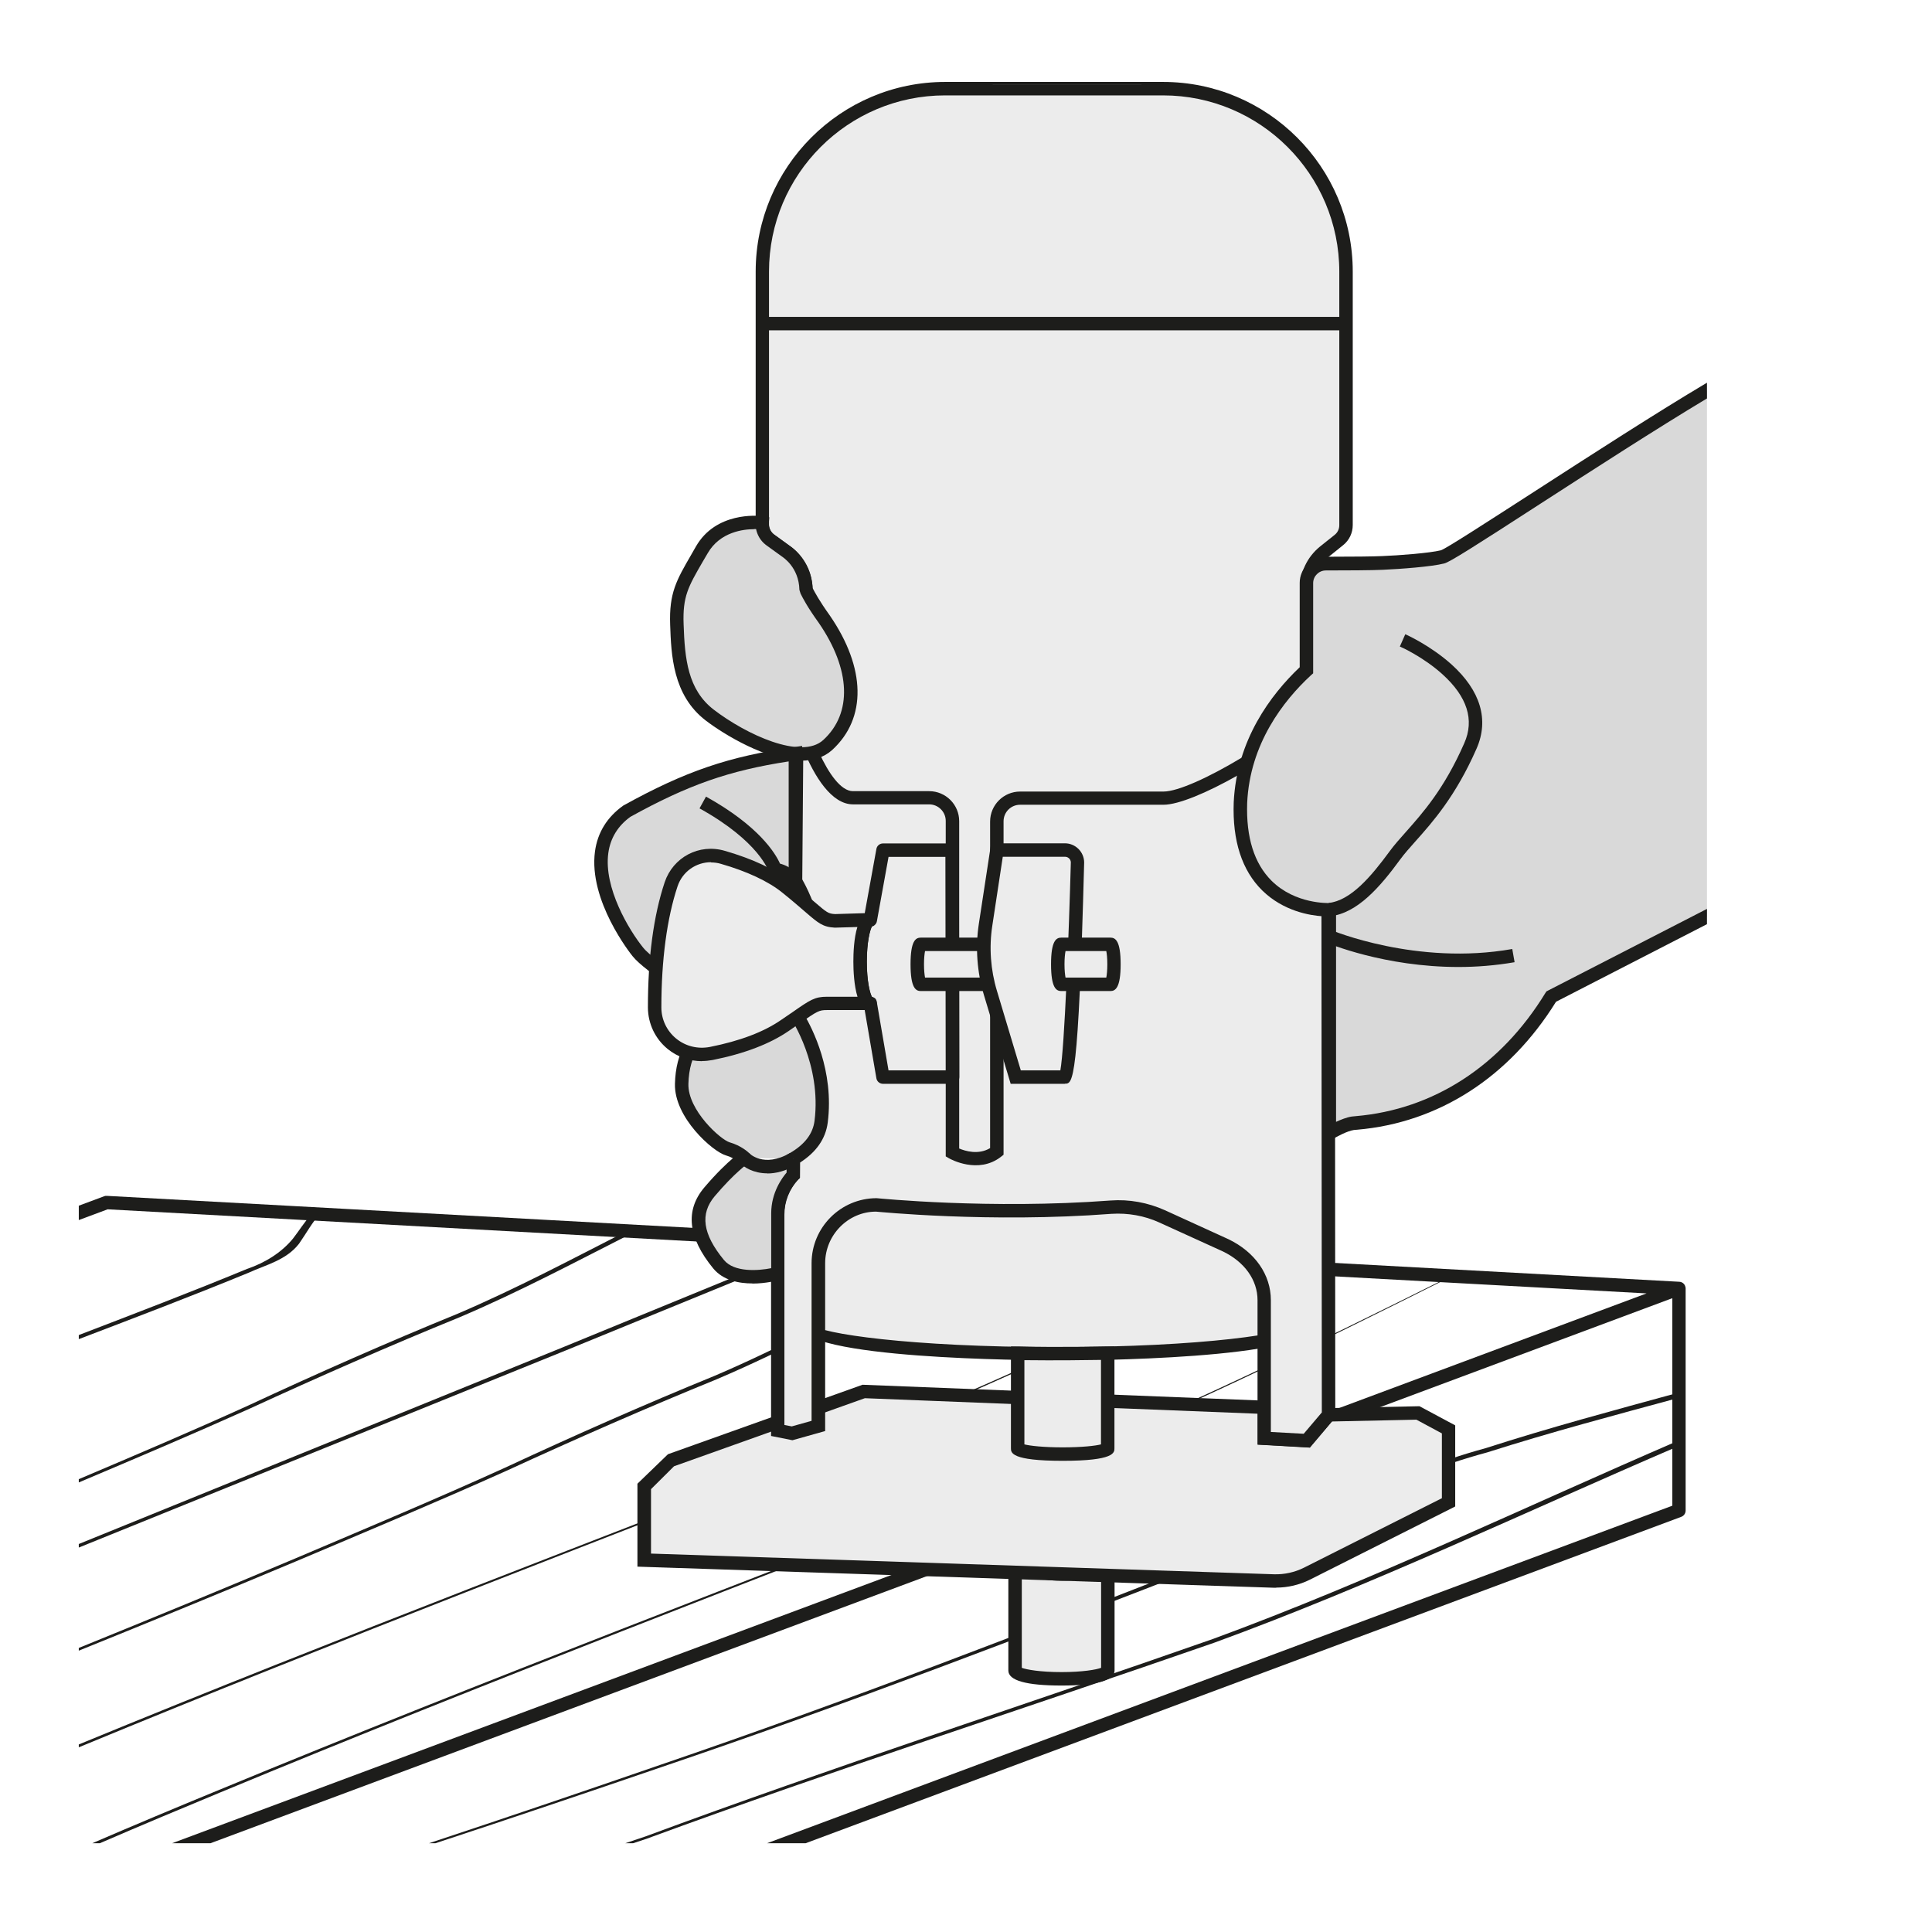
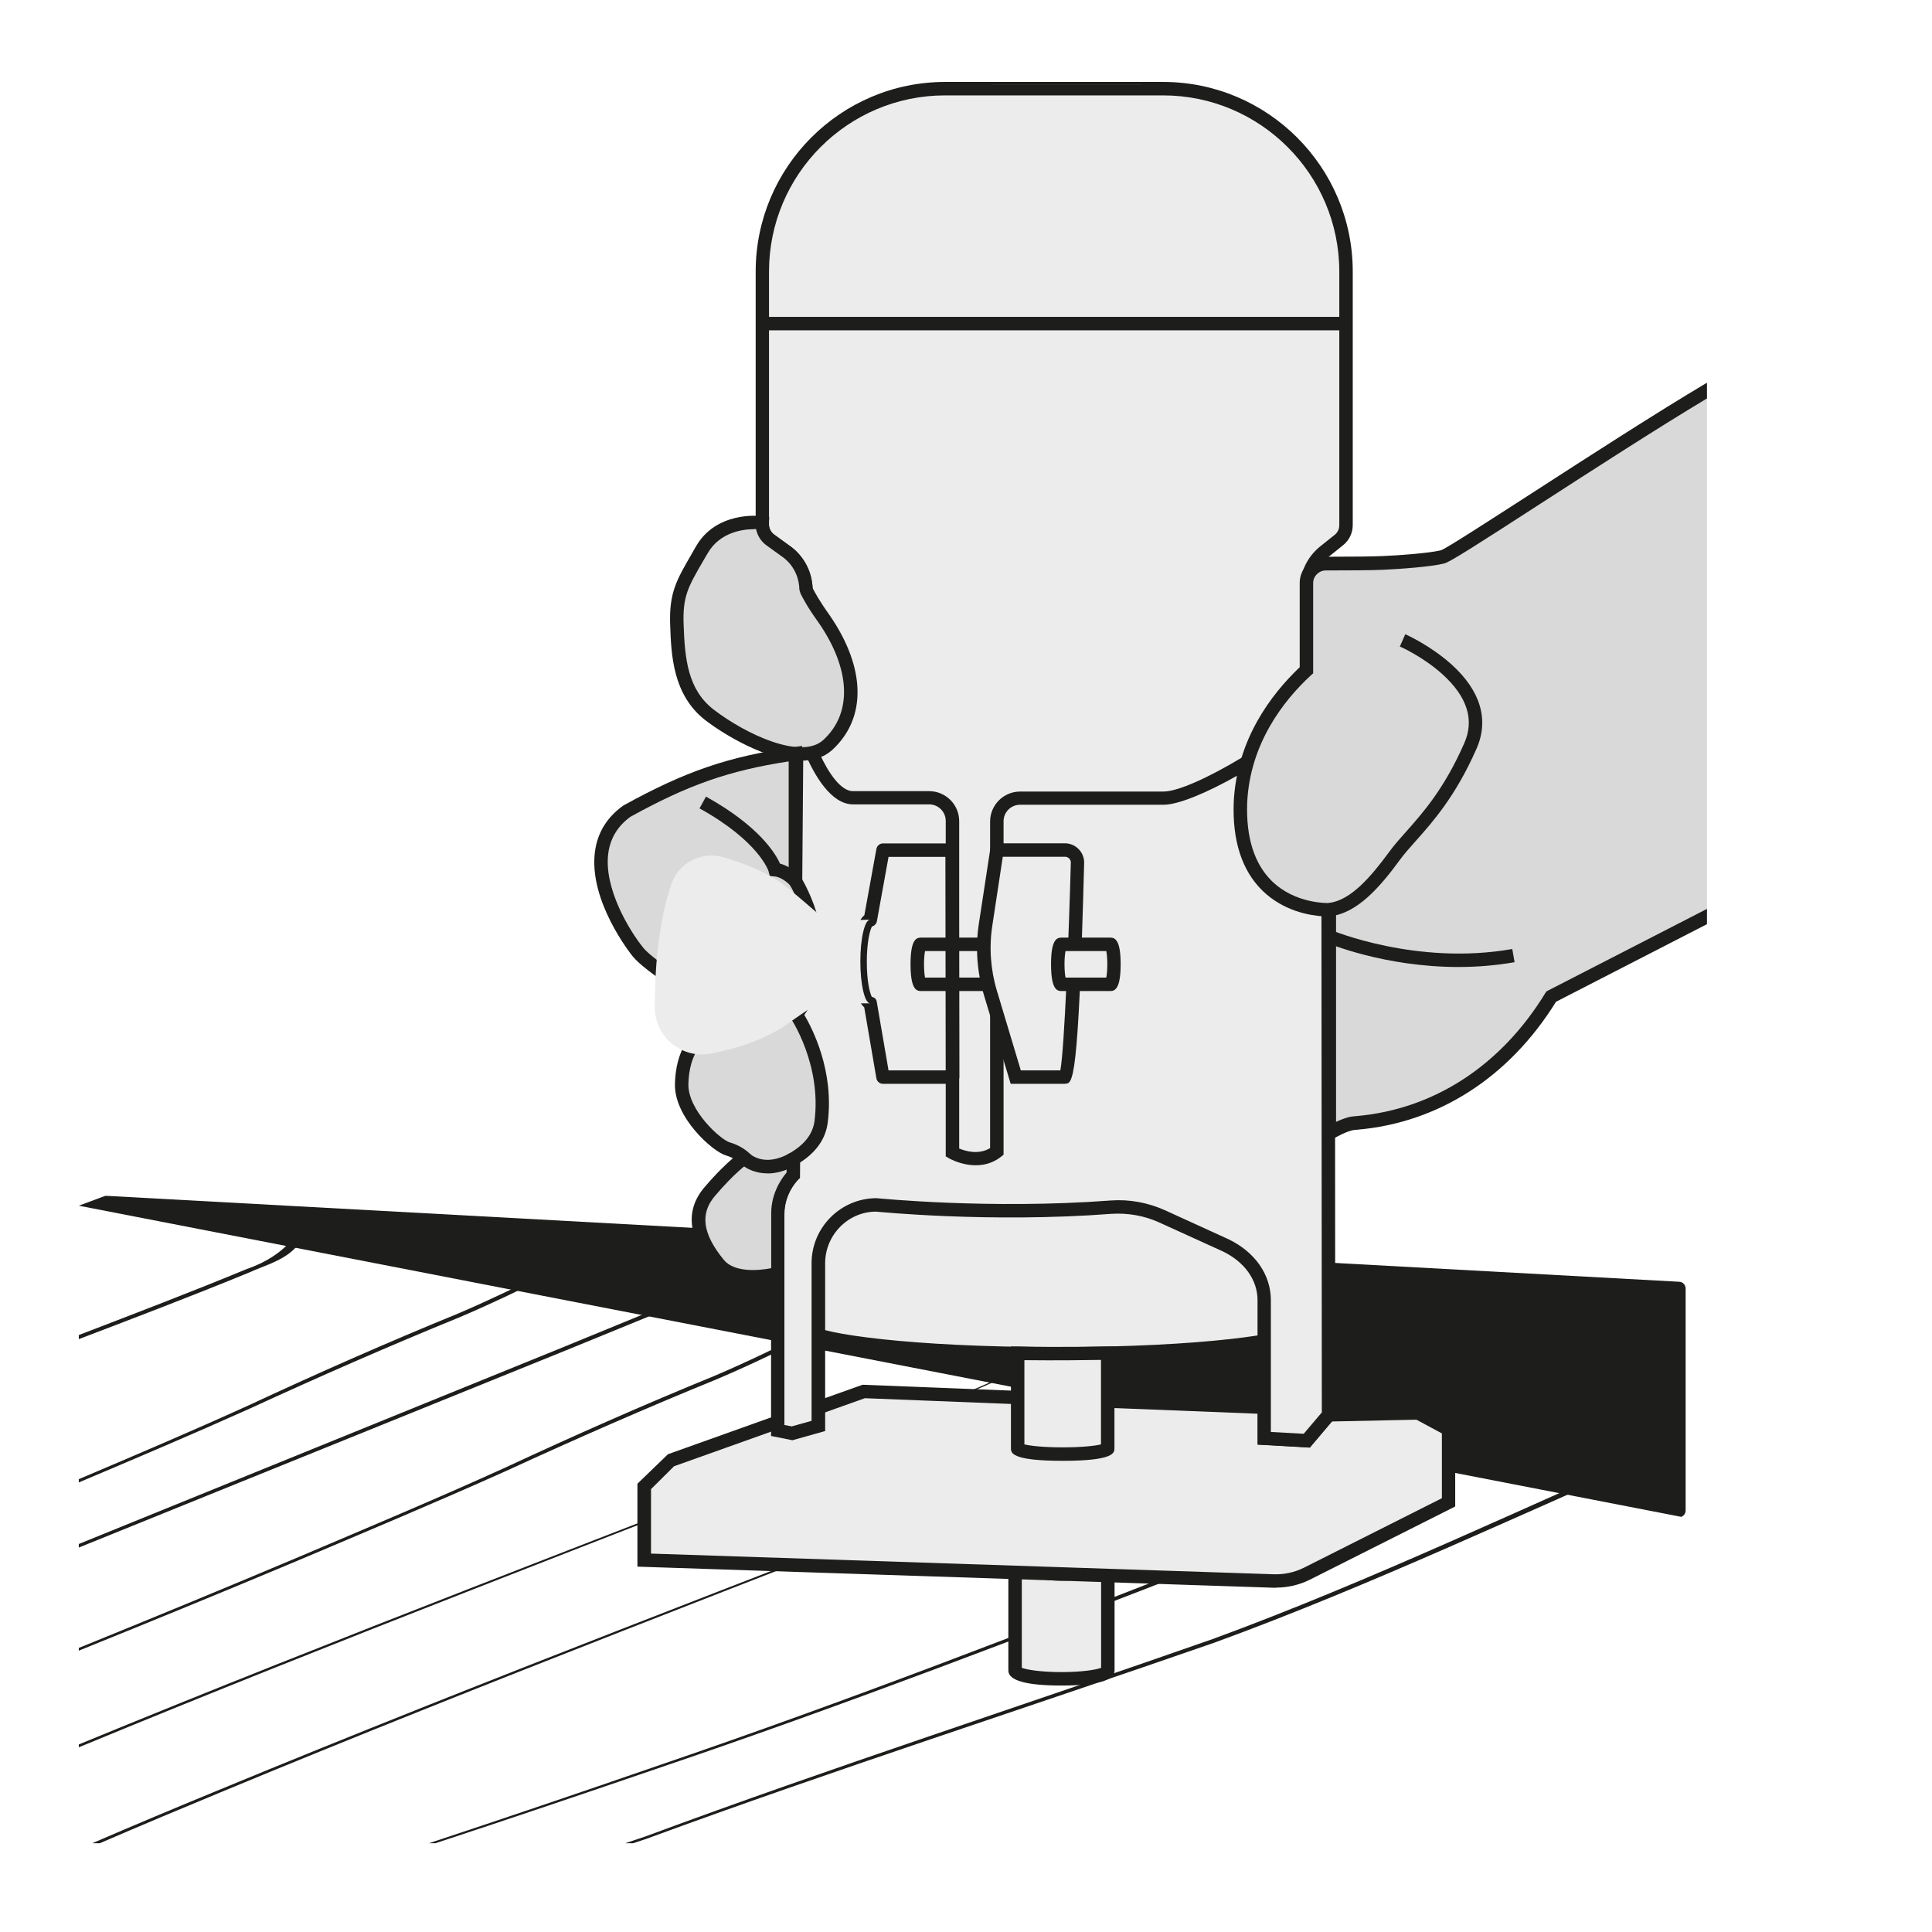
<svg xmlns="http://www.w3.org/2000/svg" xml:space="preserve" width="39.511mm" height="39.511mm" version="1.0" shape-rendering="geometricPrecision" text-rendering="geometricPrecision" image-rendering="optimizeQuality" fill-rule="evenodd" clip-rule="evenodd" viewBox="0 0 3951.1 3951.1">
  <g id="Capa_x0020_1">
    <polygon fill="white" fill-rule="nonzero" points="-0.01,-17.64 3968.74,-17.64 3968.74,3951.1 -0.01,3951.1 " />
    <polygon fill="white" fill-rule="nonzero" points="-0.01,-17.64 3968.74,-17.64 3968.74,3951.1 -0.01,3951.1 " />
    <path fill="white" fill-rule="nonzero" d="M299.5 -15l3368.41 0c164.31,-0.53 298.19,132.29 298.72,296.6l0 3370.79c0,163.51 -132.56,296.07 -296.07,296.07l-3372.38 0c-163.51,0 -296.07,-132.56 -296.07,-296.07l0 -3370c0,-164.3 133.35,-297.39 297.39,-297.39l0 0z" />
-     <path fill="#1D1D1B" fill-rule="nonzero" d="M161.13 2465.75l51.85 -19.33c1.86,-0.79 3.44,-1.06 5.56,-0.79l3215.75 175.68c6.08,0.26 11.11,4.5 12.43,10.32 1.32,5.82 0.27,1.85 0.53,2.91l0 454.55c0,5.82 -3.44,10.85 -8.99,12.97l-1790.82 667.54 -78.87 0 1851.43 -690.3 0 -424.39 -2989.69 1114.69 -78.48 0 3015.52 -1124.48 -3147.22 -171.98 -59 22 0 -29.39z" />
+     <path fill="#1D1D1B" fill-rule="nonzero" d="M161.13 2465.75l51.85 -19.33c1.86,-0.79 3.44,-1.06 5.56,-0.79l3215.75 175.68c6.08,0.26 11.11,4.5 12.43,10.32 1.32,5.82 0.27,1.85 0.53,2.91l0 454.55c0,5.82 -3.44,10.85 -8.99,12.97z" />
    <path fill="#1D1D1B" fill-rule="nonzero" d="M877.15 3769.6c157.89,-52.24 315.34,-105.79 472.48,-160.07 380.74,-129.91 755.39,-274.9 1129.78,-422.01 187.32,-70.91 363.8,-173.04 559.06,-225.96 130.22,-42.02 263.27,-77.65 395.29,-113.76l0 10.74c-131.56,35.67 -262.52,70.38 -392.38,111.75 -194.73,52.39 -370.15,153.73 -558.8,224.9 -374.65,145.52 -750.36,289.98 -1131.09,419.1 -153.34,52.61 -306.99,104.57 -461.03,155.31l-13.31 0z" />
    <path fill="#1D1D1B" fill-rule="nonzero" d="M1278.6 3769.6c13.84,-4.79 27.73,-9.47 41.67,-14.02 384.44,-142.61 774.7,-268.55 1160.99,-404.02 324.1,-119.03 635.42,-269.04 952.5,-405.9l0 11.29c-315.73,135.58 -626.46,284.2 -949.86,402.28 -387.08,134.67 -777.34,259.82 -1162.05,401.37 -9.1,2.94 -18.17,5.96 -27.23,9l-16.02 0z" />
    <path fill="#1D1D1B" fill-rule="nonzero" d="M161.13 3157.6l993.51 -403.73 429.42 -176.22c16.93,-7.93 33.86,-17.72 45.24,-32.01 2.23,-2.77 4.23,-5.84 6.16,-9.08l9.91 0.55c-2.67,4.76 -5.59,9.53 -9.19,14.08 -12.97,16.41 -31.22,26.2 -48.69,34.4l-429.94 175.95 -996.42 403.34 0 -7.28z" />
    <path fill="#1D1D1B" fill-rule="nonzero" d="M161.13 3025.02c115.9,-49.17 231.8,-98.47 346.34,-150.5 141.55,-65.89 284.69,-129.12 429.15,-188.12 118.16,-50.49 231.48,-110.63 346,-169.11l17.45 0.95c-118.91,60.31 -237.05,123.35 -360.01,175.57 -144.73,59 -287.6,121.7 -429.68,187.06 -115.75,51.96 -232.54,101.49 -349.25,150.84l0 -6.69z" />
    <path fill="#1D1D1B" fill-rule="nonzero" d="M161.13 3370.18c147.67,-59.93 295,-120.71 441.85,-182.66 143.67,-61.12 287.87,-121.45 429.95,-186 141.55,-65.89 284.69,-129.12 429.15,-188.12 143.67,-61.39 280.2,-137.06 420.43,-206.64 36.24,-18.05 73.02,-34.81 110.17,-50.68l20.52 1.12c-42.79,17.85 -85.12,36.81 -126.73,57.49 -139.7,69.06 -277.01,145 -420.95,206.12 -144.73,59 -287.6,121.7 -429.68,187.06 -142.61,64.02 -286.81,124.35 -430.48,185.2 -147.64,61.96 -295.76,122.74 -444.23,182.69l0 -5.58z" />
    <path fill="#1D1D1B" fill-rule="nonzero" d="M161.13 2730.29c115.09,-44.16 230.18,-88.2 343.95,-135.17 37.31,-12.7 70.65,-33.61 93.93,-61.92 12.01,-15.48 24.01,-34.51 38.7,-51.14l16.09 0.88c-15.57,17.35 -27.19,38.89 -42.09,60.32 -26.19,34.13 -68.79,43.65 -103.19,59.53 -115.01,47.29 -231.23,91.51 -347.39,135.85l0 -8.35z" />
    <path fill="#1D1D1B" fill-rule="nonzero" d="M188.63 3769.6c86.31,-37.25 172.96,-73.58 259.83,-109.27 545.84,-225.69 1098.55,-434.45 1648.62,-649.55 297.26,-118.28 584.37,-258.63 870.38,-401.45l2.81 0.15c-286.49,143.62 -574.13,284.8 -872.13,403.94 -549.54,216.17 -1101.99,425.72 -1647.56,652.2 -82.35,34.06 -164.6,68.6 -246.53,103.98l-15.42 0z" />
    <path fill="#1D1D1B" fill-rule="nonzero" d="M161.13 3567.54c534.22,-220.06 1074.83,-424.41 1612.9,-635.08 259.27,-103.16 510.82,-223.07 760.66,-346.77l3.03 0.16c-250.4,124.51 -502.58,245.28 -762.64,349.25 -538.26,211.73 -1079.31,417.12 -1613.95,638.28l0 -5.84z" />
    <path fill="#ECECEC" fill-rule="nonzero" d="M2075.92 3207.36c0,-9.26 42.33,-16.93 94.98,-16.93 52.65,0 94.72,7.67 94.72,16.93l0 209.29c0,9.52 -42.33,16.93 -94.72,16.93 -52.39,0 -94.98,-7.67 -94.98,-16.93l0 -209.29z" />
    <path fill="#1D1D1B" fill-rule="nonzero" d="M2170.9 3447.07c-72.23,0 -108.74,-10.32 -108.74,-30.69l0 -209.02c0,-20.37 36.51,-30.69 108.74,-30.69 72.23,0 108.48,10.32 108.48,30.69l0 209.02c0,20.37 -36.51,30.69 -108.48,30.69zm-81.23 -36.24c9.53,3.7 37.84,8.73 81.23,8.73 43.39,0 71.44,-5.03 80.96,-8.73l0 -197.91c-9.79,-3.71 -37.83,-8.73 -80.96,-8.73 -43.13,0 -71.44,5.02 -81.23,8.73l0 197.91z" />
    <path fill="white" fill-rule="nonzero" d="M2212.71 3188.05c0,4.49 -18.79,7.93 -42.07,7.93 -23.29,0 -42.07,-3.44 -42.07,-7.93l0 22.75c0,4.5 18.78,7.94 42.07,7.94 23.28,0 42.07,-3.44 42.07,-7.94l0 -22.75z" />
    <path fill="#1D1D1B" fill-rule="nonzero" d="M2170.9 3232.76c-49.48,0 -55.83,-11.64 -55.83,-21.69l0 -22.76 27.52 0c0,-5.29 -3.44,-8.73 -5.03,-9.52 2.38,1.05 14.03,3.7 33.34,3.7 19.32,0 30.69,-2.65 33.07,-3.7 -1.58,0.79 -5.02,4.23 -5.02,9.52l27.51 0 0 22.76c0,10.05 -6.35,21.69 -55.82,21.69l0.26 0z" />
    <path fill="#ECECEC" fill-rule="nonzero" d="M2899.83 2889.86l-182.83 3.97 -44.71 52.92 -86.79 -5.03 0 -63.24 -819.41 -32.54 -395.55 141.29 -53.18 53.18 0 150.55 1287.99 42.86c23.02,0.79 46.3,-4.23 66.94,-14.82l289.98 -146.05 0 -149.22 -62.44 -33.6 0 -0.27z" />
    <path fill="#1D1D1B" fill-rule="nonzero" d="M2609.84 3247.05c-1.58,0 -3.43,0 -5.02,0l-1301.22 -43.13 0 -169.6 62.44 -60.32 397.93 -142.08 835.29 33.07 0 63.5 66.94 3.7 44.19 -52.38 192.61 -3.97 73.03 39.16 0 165.89 -297.39 149.75c-21.17,10.59 -44.98,16.14 -68.53,16.14l-0.27 0.27zm-1278.73 -69.85l1274.77 42.33c20.9,0.53 41.54,-3.97 60.32,-13.23l282.58 -142.34 0 -132.56 -52.13 -28.05 -173.03 3.71 -44.98 53.18 -106.37 -6.09 0 -62.97 -803.54 -31.75 -390.26 139.18 -47.09 46.83 0 131.49 -0.27 0.27z" />
    <path fill="#ECECEC" fill-rule="nonzero" d="M1648.35 1206.05c0,-30.69 -14.82,-59.79 -39.69,-77.78l-33.6 -24.35c-10.32,-7.4 -16.14,-19.05 -16.14,-31.75l0 -516.73c0,-206.64 167.48,-374.12 374.12,-374.12l445.56 0c206.64,0 374.12,167.48 374.12,374.12l0 518.32c0,11.91 -5.29,23.02 -14.55,30.43l-29.9 24.08c-22.49,18.25 -35.72,45.77 -35.72,74.61l0 1506.54c-0.26,32.54 -229.39,59 -512.23,59 -282.84,0 -511.71,-26.46 -511.71,-59l0 -1503.37 -0.26 0z" />
    <path fill="#1D1D1B" fill-rule="nonzero" d="M2160.05 2781.91c-53.71,0 -525.46,-2.12 -525.46,-72.76l0 -1503.1c0,-26.19 -12.7,-51.33 -33.87,-66.67l-33.6 -24.34c-13.76,-9.79 -21.69,-25.93 -21.69,-42.87l0 -516.73c0,-213.78 173.83,-387.88 387.61,-387.88l445.56 0c213.78,0 387.88,173.83 387.88,387.88l0 518.32c0,16.14 -7.15,31.22 -19.85,41.28l-29.89 24.07c-19.32,15.88 -30.43,39.16 -30.43,64.03l0 1506.54c-0.27,70.64 -472.28,72.76 -525.99,72.76l-0.27 -0.53zm-227.27 -2586.83c-198.71,0 -360.1,161.66 -360.1,360.36l0 517c0,8.2 3.97,15.87 10.32,20.64l33.6 24.34c28.31,20.63 45.24,53.71 45.24,88.9l0 1503.36c14.82,17.2 197.12,45.24 498.21,45.24 301.1,0 483.4,-28.04 499.01,-48.15l-0.53 -1503.36c0,-33.08 14.81,-64.3 40.74,-85.46l30.17 -24.08c6.08,-4.76 9.52,-11.91 9.52,-19.84l0 -518.59c0,-198.7 -161.66,-360.36 -360.36,-360.36l-445.56 0 -0.26 0z" />
    <polygon fill="#1D1D1B" fill-rule="nonzero" points="1555.74,648.05 2754.04,648.05 2754.04,675.56 1555.74,675.56 " />
    <path fill="#ECECEC" fill-rule="nonzero" d="M2717 2893.57l-44.71 52.91 -86.79 -5.03 0 -282.57c0,-51.59 -34.92,-91.02 -78.84,-112.18l-129.91 -59.27c-32.55,-14.82 -68.79,-21.43 -104.51,-18.79 -251.36,18.79 -479.43,-4.49 -479.43,-4.49 -65.88,0 -119.33,53.44 -119.33,119.32l0 332.59 -53.71 15.08 -29.36 -5.82 0 -441.33c0,-31.22 11.9,-59.53 31.75,-80.7l7.67 -971.28c0,38.36 51.33,199.76 114.56,199.76l155.84 0c26.2,0 47.63,21.43 47.63,47.62l0 678.13c0,0 50.53,28.84 90.75,-2.12l0 -675.21c0,-26.2 21.43,-47.63 47.62,-47.63l293.16 0c63.24,0 262.21,-118.8 336.55,-200.55l1.33 1462.08 -0.27 -0.52z" />
    <path fill="#1D1D1B" fill-rule="nonzero" d="M2678.37 2960.5l-106.62 -6.08 0 -295.54c0,-41.01 -26.46,-78.32 -71.18,-99.75l-129.64 -59c-30.7,-14.02 -64.56,-19.84 -97.9,-17.73 -249.5,19.05 -479.42,-4.5 -481.54,-4.5 -56.62,0 -103.98,47.37 -103.98,105.57l0 343.17 -66.94 18.78 -43.66 -8.73 0 -452.7c0,-31.75 11.11,-62.18 31.49,-85.99l7.67 -965.99 27.52 0c0,39.42 51.33,186 100.8,186l155.84 0c33.87,0 61.39,27.52 61.39,61.38l0 669.4c12.43,5.29 39.42,13.49 63.23,-0.8l0 -667.8c0,-33.87 27.52,-61.39 61.38,-61.39l293.16 0c59.53,0 254.53,-117.21 326.23,-196.05l24.08 -26.2 1.06 1502.57 -52.39 61.91 0 -0.53zm-79.11 -32.01l66.94 3.7 37.04 -43.65 -1.06 -1423.99c-89.42,82.82 -261.4,181.24 -322.79,181.24l-293.16 0c-18.78,0 -33.86,15.08 -33.86,33.87l0 681.83 -5.29 4.23c-46.57,36.25 -103.46,4.76 -106.1,3.18l-6.88 -3.97 0 -686.07c0,-18.78 -15.35,-33.86 -33.87,-33.86l-155.84 0c-43.65,0 -79.11,-57.15 -101.6,-112.98l-6.88 876.56 -3.7 3.97c-17.99,19.32 -28.05,44.72 -28.05,71.44l0 430.21 15.09 2.91 40.48 -11.37 0 -322.27c0,-73.29 59.53,-133.08 133.08,-133.08 3.71,0.26 230.98,23.28 478.1,4.76 38.37,-2.91 76.47,4.23 111.39,19.84l129.91 59.27c54.51,26.19 86.79,72.76 86.79,124.62l0 269.61 0.26 0z" />
    <path fill="#ECECEC" fill-rule="nonzero" d="M2081.47 2767.62l0 194.21c0,6.61 41.28,11.9 92.08,11.9 50.8,0 92.07,-5.29 92.07,-11.9l0 -194.47c0,0 -98.95,2.38 -184.15,0.53l0 -0.27z" />
    <path fill="#1D1D1B" fill-rule="nonzero" d="M2173.28 2987.49c-105.83,0 -105.83,-16.67 -105.83,-25.66l0 -208.23 14.02 0c83.87,2.12 182.56,0 183.62,0l14.03 0 0 208.23c0,8.99 0,25.66 -105.84,25.66zm-78.31 -33.6c11.37,2.91 38.89,6.09 78.31,6.09 39.43,0 67.21,-3.18 78.32,-6.09l0 -172.77c-28.31,0.53 -94.72,1.32 -156.63,0.53l0 172.24z" />
    <path fill="#1D1D1B" fill-rule="nonzero" d="M1948.12 2216.5l-142.34 0c-6.62,0 -12.44,-4.77 -13.5,-11.38l-24.87 -144.99c-19.58,-17.2 -21.96,-68.53 -21.96,-93.14 0,-24.6 2.38,-80.16 22.23,-95.25l24.6 -135.46c1.06,-6.62 6.88,-11.38 13.5,-11.38l141.55 0c7.67,0 13.76,6.09 13.76,13.76l0.79 464.08c0,3.7 -1.32,7.14 -3.97,9.79 -2.64,2.64 -6.08,3.97 -9.79,3.97l0 0zm-130.7 -27.52l116.94 0 -0.79 -436.56 -116.42 0 -23.81 131.5c-0.53,3.7 -2.91,6.87 -5.82,8.99 -1.32,0.79 -2.65,1.59 -4.23,1.85 -4.24,7.15 -10.59,32.28 -10.59,72.23 0,39.96 6.09,64.03 10.32,71.71 1.85,0.26 3.71,1.06 5.82,2.38 2.91,2.11 3.97,5.55 4.5,9.26l23.81 138.9 0.27 -0.26z" />
-     <path fill="#ECECEC" fill-rule="nonzero" d="M1883.03 1931.28c-3.96,0 -7.14,18.25 -7.14,40.74 0,22.49 3.18,41.01 7.14,41.01l139.18 0 4.76 -81.75 -143.94 0z" />
    <path fill="#1D1D1B" fill-rule="nonzero" d="M2035.17 2026.79l-152.14 0c-10.31,0 -20.9,-6.61 -20.9,-54.77 0,-48.15 10.59,-54.5 20.9,-54.5l158.49 0 -6.35 109.27zm-143.4 -27.52l117.47 0 3.18 -54.24 -120.65 0c-1.06,5.3 -2.12,14.56 -2.12,26.99 0,12.44 1.06,21.7 2.12,27.25l0 0z" />
    <path fill="#ECECEC" fill-rule="nonzero" d="M2177.78 1738.39l-139.17 0 -23.28 152.67c-7.15,46.57 -3.71,94.46 9.79,139.43l51.85 171.98 100.81 0c14.29,0 25.66,-438.41 25.66,-438.41 0,-14.29 -11.64,-25.67 -25.66,-25.67z" />
    <path fill="#1D1D1B" fill-rule="nonzero" d="M2177.78 2216.5l-110.86 0 -54.77 -181.77c-14.02,-46.83 -17.73,-97.1 -10.32,-145.52l25.14 -164.57 150.81 0c21.7,0 39.42,17.72 39.42,39.42 -11.9,452.17 -22.75,452.17 -39.42,452.17l0 0.27zm-90.49 -27.52l81.23 0c8.47,-46.04 17.46,-279.4 21.43,-425.19 0,-6.35 -5.29,-11.64 -11.91,-11.64l-127.26 0 -21.43 141.03c-6.88,44.45 -3.44,90.48 9.52,133.35l48.69 162.19 -0.27 0.26z" />
    <path fill="#ECECEC" fill-rule="nonzero" d="M2170.37 2013.03c-3.97,0 -7.14,-18.25 -7.14,-41.01 0,-22.75 3.17,-40.74 7.14,-40.74l100.54 0c3.97,0 7.15,18.25 7.15,40.74 0,22.49 -3.18,41.01 -7.15,41.01l-100.54 0z" />
    <path fill="#1D1D1B" fill-rule="nonzero" d="M2270.91 2026.79l-100.54 0c-10.32,0 -20.9,-6.61 -20.9,-54.77 0,-48.15 10.58,-54.5 20.9,-54.5l100.54 0c10.32,0 20.91,6.61 20.91,54.5 0,47.89 -10.59,54.77 -20.91,54.77zm-91.81 -27.52l83.35 0c1.06,-5.29 2.11,-14.55 2.11,-27.25 0,-12.7 -1.05,-21.69 -2.11,-26.99l-83.35 0c-1.06,5.3 -2.11,14.56 -2.11,26.99 0,12.44 1.05,21.7 2.11,27.25z" />
    <path fill="#D9D9D9" fill-rule="nonzero" d="M3490.91 1873.75l-318.83 163.89c-155.83,254.53 -385.76,256.11 -405.6,259.03 -20.11,3.17 -47.89,20.1 -47.89,20.1l0 -456.4c0,0 -189.71,9.26 -181.77,-219.08 5.82,-124.88 75.14,-215.1 134.94,-270.67l0 -178.59c0,-21.96 17.72,-39.69 39.68,-39.69 38.11,0 93.14,-0.53 115.36,-1.32 35.46,-1.59 98.69,-6.09 123.3,-12.44 21.24,-5.25 344.46,-223.05 540.81,-340.14l0 1075.31z" />
    <path fill="#1D1D1B" fill-rule="nonzero" d="M2704.83 2341.12l0 -467.26c-25.66,-1.59 -80.17,-10.32 -123.56,-52.92 -41.27,-40.74 -61.12,-101.33 -58.21,-180.18 6.09,-127.53 75.67,-219.87 134.94,-276.22l0 -172.51c0,-29.37 24.08,-53.45 53.44,-53.45 58.21,0 97.9,-0.52 114.83,-1.32 34.14,-1.32 97.11,-6.08 120.65,-11.9 11.38,-3.97 97.9,-60.07 189.45,-119.07 115.47,-74.57 252.88,-163.32 354.54,-223.6l0 32.17c-101.5,60.85 -235.09,147.13 -339.73,214.72 -137.05,88.63 -186,119.85 -197.64,122.76 -25.67,6.62 -89.69,11.38 -126.21,12.97 -21.69,1.06 -74.87,1.32 -115.88,1.32 -14.29,0 -25.93,11.64 -25.93,25.93l0 184.41 -4.5 3.97c-56.36,52.13 -124.88,139.97 -130.44,261.15 -2.38,70.38 14.29,123.82 50.01,159.28 48.68,48.15 116.15,45.24 117.47,45.5l14.29 -0.53 0 447.94c9.79,-4.49 21.69,-9.26 32.01,-10.84 1.59,-0.27 4.5,-0.53 8.2,-0.8 159.02,-13.49 296.87,-102.92 387.88,-251.88l2.12 -3.18 3.44 -1.85 324.91 -166.95 0 31.23 -308.77 158.74c-95.78,154.52 -240.24,247.39 -406.93,261.67 -2.91,0.27 -5.03,0.53 -6.35,0.53 -14.02,2.12 -35.72,14.03 -42.86,18.26l-20.9 12.7 -0.27 -0.79z" />
    <path fill="#1D1D1B" fill-rule="nonzero" d="M2982.64 1977.58c-151.34,0 -266.43,-48.16 -272.25,-50.8l10.84 -25.14c1.59,0.8 176.22,73.82 371.48,39.16l4.76 26.99c-39.69,6.88 -78.31,9.79 -114.83,9.79l0 0zm-262.46 -103.72l-2.91 -27.25c45.24,-5.03 86.51,-53.71 124.61,-105.57 9.26,-12.7 20.11,-24.87 32.81,-39.16 34.93,-39.42 78.85,-88.37 119.86,-182.03 21.17,-47.63 6.08,-94.99 -44.45,-140.76 -39.69,-35.98 -86.78,-56.88 -87.31,-56.88l11.11 -25.14c2.12,0.79 51.33,23.02 94.46,61.65 59.53,53.71 77.25,113.24 51.32,172.24 -42.86,97.63 -90.22,150.55 -124.61,189.18 -12.18,13.76 -22.76,25.4 -31.23,37.04 -41.53,56.89 -87.84,110.33 -143.66,116.68l0 0z" />
    <path fill="#D9D9D9" fill-rule="nonzero" d="M1648.61 1206.32c4.77,9.26 12.97,25.93 37.84,60.59 78.58,114.56 62.44,205.84 6.88,256.91 -55.56,51.06 -181.51,-15.08 -241.83,-61.39 -60.06,-46.3 -64.82,-118 -67.21,-185.2 -2.38,-67.21 13.76,-88.11 50.8,-152.67 37.05,-64.82 118.01,-55.56 118.01,-55.56l5.29 0.79c0,0 -1.59,20.38 15.35,33.6 17.46,12.7 32.28,23.55 32.28,23.55 0,0 40.74,24.08 42.06,79.38l0.53 0z" />
    <path fill="#1D1D1B" fill-rule="nonzero" d="M1639.35 1555.83c-70.64,0 -159.54,-54.24 -196.32,-82.55 -67.47,-51.86 -70.38,-134.94 -72.49,-195.52 -2.38,-65.09 12.96,-91.29 43.12,-143.41l9.53 -16.67c41.01,-71.7 127.53,-62.7 131.5,-62.44l18.52 2.65 -1.06 12.96c0,0 -0.53,13.49 10.05,21.7l32.02 23.28c0,0 44.71,26.99 47.62,86.78 5.03,9.53 13.23,25.4 35.19,56.09 73.82,107.43 75.67,210.08 5.03,274.91 -17.2,15.61 -39.16,21.96 -63.24,21.96l0.53 0.26zm-97.36 -473.6c-20.64,0 -69.32,5.02 -94.72,49.21l-9.79 16.67c-30.17,52.12 -41.54,71.7 -39.43,128.59 2.38,71.43 8.73,133.88 61.65,174.62 65.88,50.54 179.12,103.45 224.1,61.91 59.53,-54.76 56.09,-143.93 -8.99,-238.91 -23.82,-33.08 -32.81,-50.8 -37.57,-60.33l-2.38 -7.67c-1.06,-46.57 -34.14,-66.94 -35.46,-68l-33.34 -24.08c-11.9,-9.26 -17.72,-21.69 -19.84,-32.28 -1.06,0 -2.65,0 -4.23,0l0 0.27z" />
    <path fill="#D9D9D9" fill-rule="nonzero" d="M1590.41 2604.11c0,0 -85.47,24.34 -121.18,-18.78 -35.46,-43.13 -61.65,-97.11 -18.52,-147.91 43.12,-50.8 70.9,-69.32 70.9,-69.32 0,0 -12.43,-12.43 -33.86,-18.52 -21.7,-6.35 -95.78,-71.17 -94.19,-132.82 1.58,-61.65 26.19,-107.95 98.68,-141.82 0,0 -155.83,-87.84 -188.11,-128.05 -32.55,-40.22 -138.91,-205.06 -21.7,-288.4 117.21,-64.82 203.73,-97.1 343.96,-117.21l0 260.61c0,0 95.51,154.26 1.59,273.05 0,0 66.41,97.11 50.8,219.08 -4.24,33.6 -26.2,58.21 -56.89,76.2l0 33.34c0,0 -32.01,30.69 -32.01,78.05l0 123.03 0.53 -0.53z" />
    <path fill="#1D1D1B" fill-rule="nonzero" d="M1538.81 2624.75c-28.04,0 -60.06,-6.35 -80.17,-30.69 -51.86,-63.24 -57.94,-118.8 -18.25,-165.63 25.4,-29.9 45.77,-48.95 58.47,-59.8 -3.97,-2.11 -9,-4.23 -14.55,-5.82 -26.73,-7.67 -105.84,-77.52 -103.98,-146.31 1.58,-64.56 27.78,-109.28 83.87,-142.08 -44.72,-25.93 -143.93,-85.99 -170.39,-118.8 -3.71,-4.5 -90.75,-113.77 -77,-214.58 5.3,-38.63 24.87,-70.11 57.95,-93.66 127.26,-70.38 215.37,-100.28 350.04,-119.59l15.61 -2.39 0 272.79c14.02,24.08 87.31,162.72 4.5,277.28 15.87,26.99 61.38,114.04 47.89,220.14 -4.23,33.07 -23.28,60.59 -56.89,82.02l0 31.48 -4.49 3.97c0,0 -27.52,27.52 -27.52,68.26l0 133.35 -10.06 2.91c-1.85,0.53 -26.45,7.41 -55.29,7.41l0.26 -0.26zm74.08 -1067.59c-122.23,18.78 -205.84,48.15 -323.58,113.24 -25.4,18.25 -41.01,43.39 -45.24,74.08 -9.79,71.17 42.33,157.69 71.17,193.41 25.13,31.22 141.55,100.54 184.15,124.62l23.28 13.23 -24.08 11.38c-62.17,29.1 -89.16,67.99 -90.75,129.64 -1.32,53.98 66.15,114.04 84.14,119.33 24.08,6.88 38.36,20.37 39.95,21.96l11.91 11.91 -14.02 9.26c0,0 -26.99,18.52 -68,66.94 -30.69,36.24 -24.87,77.52 18.52,130.43 21.17,25.93 70.38,22.23 96.84,16.94l0 -112.19c0,-42.33 22.22,-72.49 31.48,-83.34l0 -35.98 6.88 -3.97c30.43,-17.73 46.83,-39.42 50.27,-65.88 14.55,-115.1 -47.89,-208.76 -48.68,-209.55l-5.82 -8.2 6.35 -7.94c86.78,-109.54 -1.59,-255.59 -2.65,-257.18l-2.12 -3.44 0 -248.7z" />
-     <path fill="white" fill-rule="nonzero" d="M1521.88 2367.84c0,0 35.98,39.69 100.54,2.12l-100.54 -2.12z" />
    <path fill="#1D1D1B" fill-rule="nonzero" d="M1569.24 2399.59c-28.05,0 -48.42,-12.44 -57.68,-22.76l20.37 -18.52c0,0 29.64,30.96 83.61,-0.26l13.76 23.81c-22.49,13.23 -42.86,17.99 -60.06,17.99l0 -0.26z" />
    <path fill="white" fill-rule="nonzero" d="M1626.65 1801.63c0,0 -20.11,-21.43 -41.8,-23.02 0,0 -16.93,-64.82 -147.9,-137.32l189.7 160.34z" />
    <path fill="#1D1D1B" fill-rule="nonzero" d="M1616.6 1811.16c-4.5,-5.03 -19.32,-17.73 -32.54,-18.79l-9.79 -0.79 -2.39 -9.53c0,0 -18.52,-60.85 -141.28,-128.85l13.23 -24.08c108.21,60.06 142.08,116.15 151.34,137.06 22.22,5.55 39.69,23.81 41.8,25.93l-20.11 18.78 -0.26 0.27z" />
    <path fill="#ECECEC" fill-rule="nonzero" d="M1690.95 2052.19c-24.34,0 -28.84,6.35 -85.46,44.98 -43.66,30.16 -101.07,47.62 -150.82,57.41 -59.53,11.91 -115.35,-33.33 -115.62,-94.19 0,-72.49 6.09,-169.33 33.87,-252.15 14.81,-43.65 61.65,-67.99 105.83,-55.29 41.81,12.17 93.13,31.48 129.12,60.59 71.7,57.94 72.23,67.73 99.48,69.32l72.76 -2.12 -0.53 0c-11.11,0 -20.11,38.1 -20.11,85.46 0,47.36 9,85.73 20.11,85.73l-88.37 0 -0.26 0.26z" />
-     <path fill="#1D1D1B" fill-rule="nonzero" d="M1435.36 2170.19c-25.14,0 -50.01,-8.73 -69.85,-24.87 -25.67,-20.9 -40.22,-51.85 -40.48,-84.66 0,-101.34 11.38,-187.86 34.39,-256.65 17.2,-50.8 70.12,-79.37 122.77,-64.03 57.68,16.67 102.66,37.84 134.14,63.24 21.7,17.46 37.05,30.69 48.42,40.48 26.46,22.75 29.11,24.87 43.13,25.66l68.53 -2.11c0,0 1.85,0 2.91,0 6.88,1.32 13.23,7.93 12.43,14.81 -0.53,5.82 -3.44,10.85 -8.46,12.17 -3.97,7.15 -10.59,32.28 -10.59,72.24 0,39.95 6.62,65.88 10.85,72.49 5.56,1.85 9.53,6.88 9.53,12.97 0,7.67 -6.09,13.75 -13.76,13.75l-88.37 0c-15.88,0 -19.32,2.12 -54.51,26.46l-23.28 16.14c-38.36,26.46 -90.75,46.57 -155.84,59.53 -7.41,1.33 -14.55,2.12 -21.7,2.12l-0.26 0.26zm18.78 -406.92c-30.42,0 -58.47,19.05 -68.52,49.47 -21.7,65.09 -33.08,150.82 -33.08,247.65 0,24.61 11.12,47.89 30.17,63.5 19.31,15.88 44.45,21.96 69.05,17.2 61.39,-12.17 110.33,-30.69 145.79,-55.3l23.28 -15.87c35.72,-24.87 45.25,-31.49 70.12,-31.49l62.7 0c-7.14,-22.75 -8.46,-54.24 -8.46,-71.7 0,-17.46 1.05,-48.15 8.2,-70.91l-46.04 1.33c-24.87,-1.33 -33.87,-9.27 -60.59,-32.28 -11.38,-9.79 -26.19,-22.76 -47.62,-39.96 -28.05,-22.49 -71.18,-42.86 -124.62,-58.2 -6.88,-2.12 -13.76,-2.92 -20.38,-2.92l0 -0.52z" />
    <polygon fill="white" fill-rule="nonzero" points="2030.28,172.33 2029.35,177.88 2335.21,177.88 2334.04,172.33 " />
    <polygon fill="#1D1D1B" fill-rule="nonzero" points="2352.41,191.64 2013.21,191.64 2016.46,172.33 2348.35,172.33 " />
    <polygon fill="black" fill-rule="nonzero" fill-opacity="0" points="-0.01,3951.1 3968.75,3951.1 3968.75,-17.65 -0.01,-17.65 " />
  </g>
</svg>